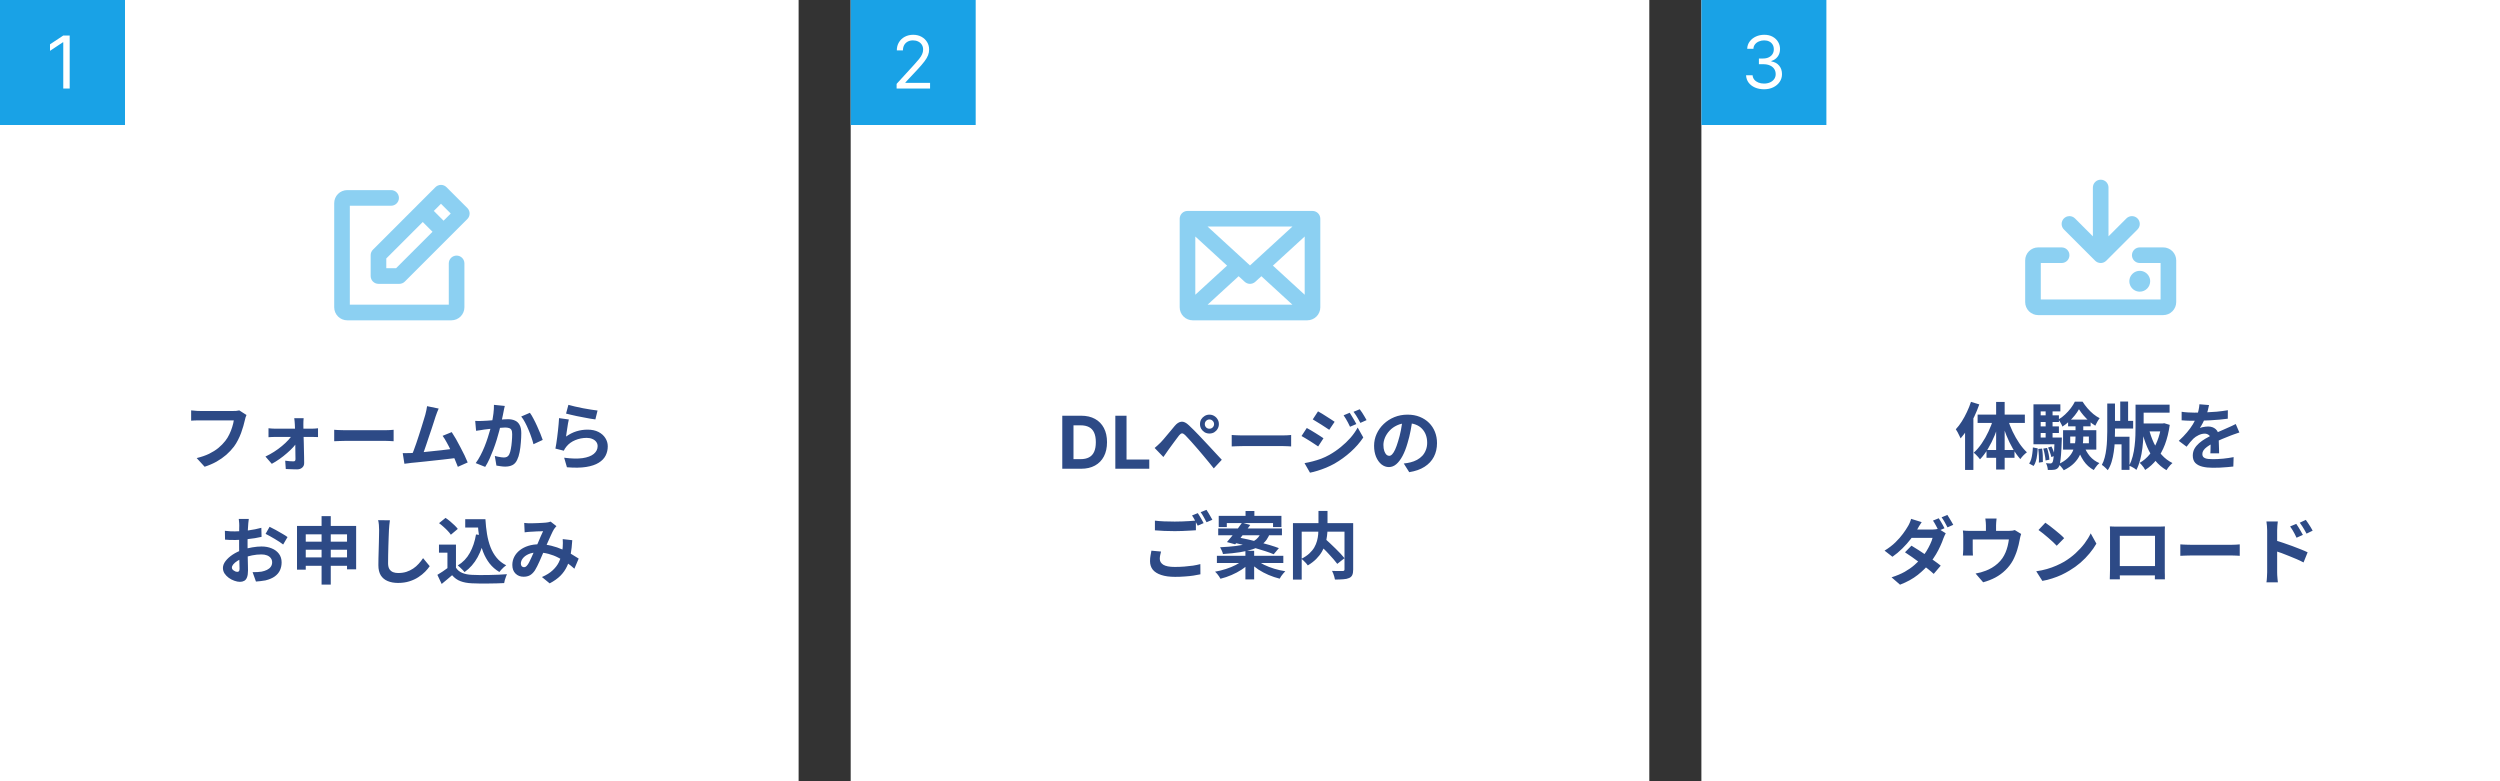
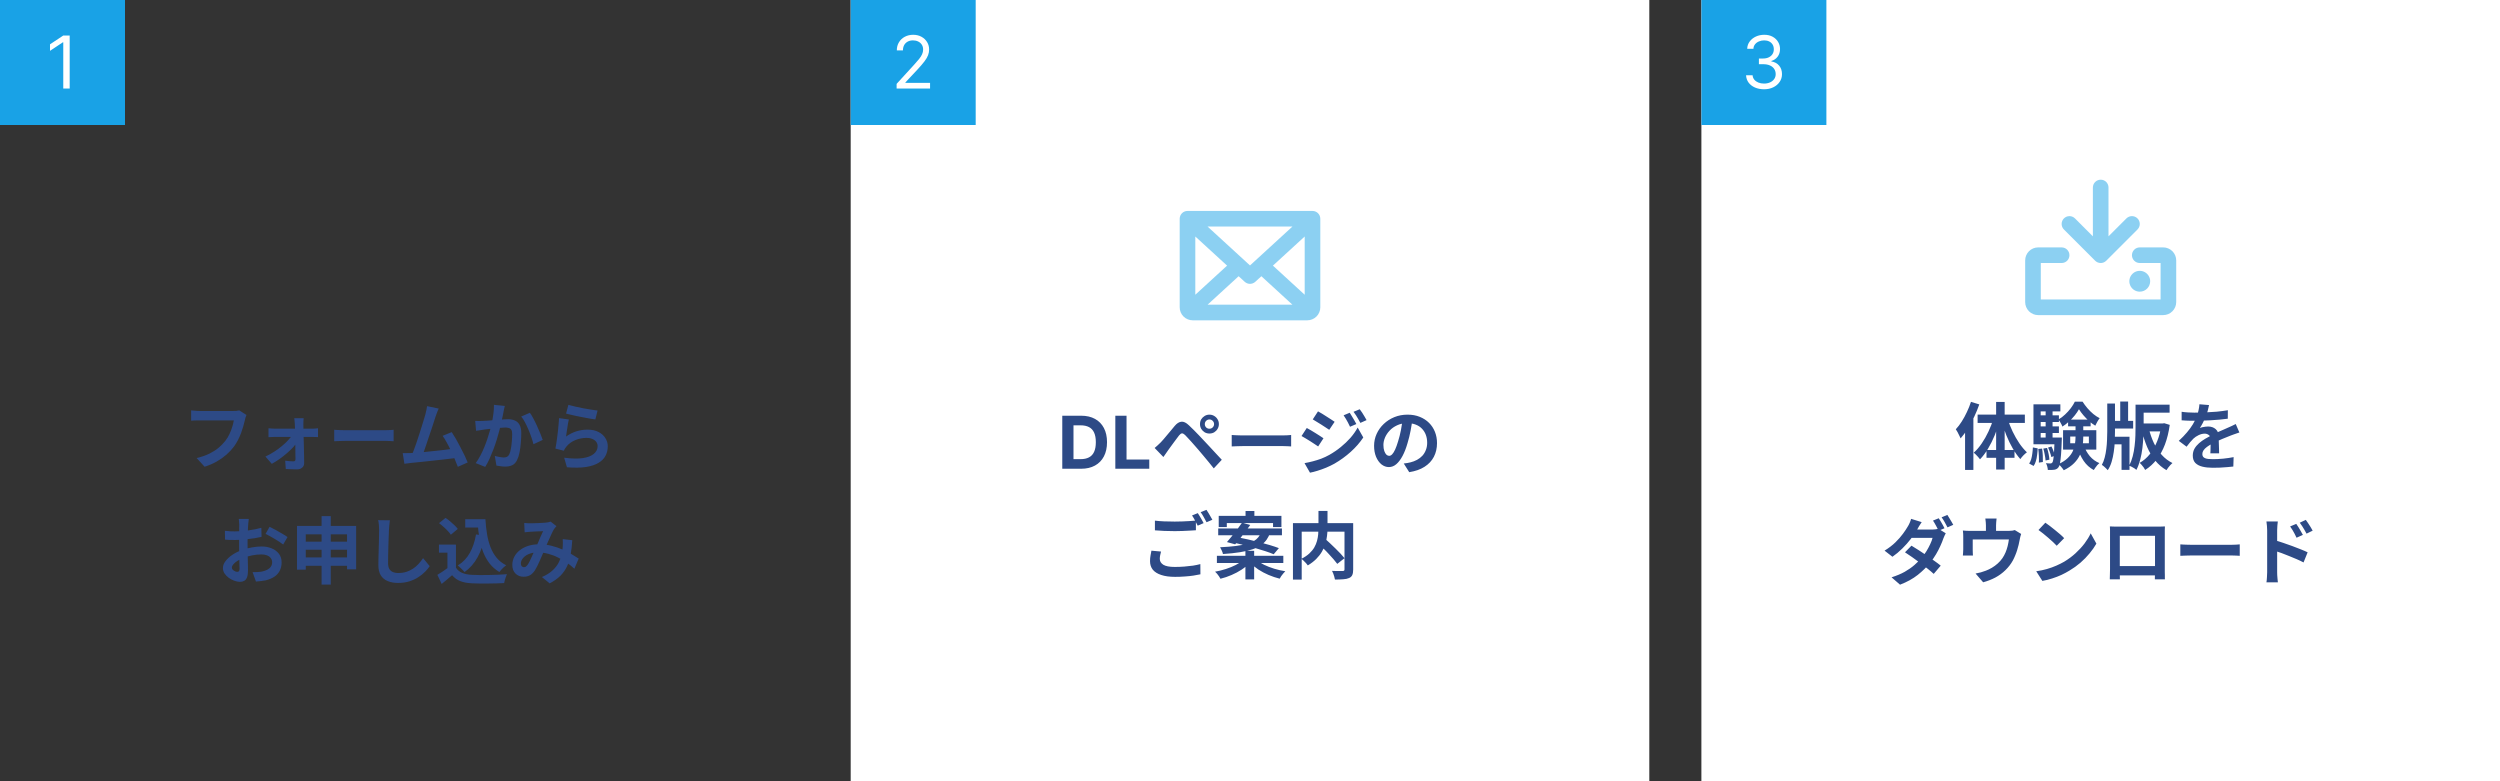
<svg xmlns="http://www.w3.org/2000/svg" width="480" height="150" viewBox="0 0 480 150" fill="none">
  <rect x="0" y="0" width="480" height="150" fill="#333333" stroke="none" />
-   <rect width="153.333" height="150" fill="white" />
  <g opacity="0.5">
-     <path d="M89.728 39.939L85.728 35.939C85.588 35.799 85.423 35.688 85.241 35.612C85.058 35.536 84.863 35.498 84.665 35.498C84.468 35.498 84.272 35.536 84.09 35.612C83.908 35.688 83.742 35.799 83.603 35.939L71.603 47.939C71.323 48.221 71.166 48.602 71.167 49V53C71.167 53.398 71.325 53.779 71.606 54.061C71.887 54.342 72.269 54.5 72.667 54.5H76.667C76.864 54.5 77.059 54.462 77.241 54.386C77.423 54.311 77.588 54.2 77.728 54.061L89.728 42.061C89.867 41.922 89.978 41.757 90.053 41.574C90.129 41.392 90.168 41.197 90.168 41C90.168 40.803 90.129 40.608 90.053 40.426C89.978 40.243 89.867 40.078 89.728 39.939ZM84.667 39.125L86.542 41L85.167 42.375L83.292 40.5L84.667 39.125ZM76.042 51.5H74.167V49.625L81.167 42.625L83.042 44.5L76.042 51.5ZM89.167 50.571V59C89.167 59.663 88.903 60.299 88.434 60.768C87.966 61.237 87.33 61.5 86.667 61.5H66.667C66.004 61.5 65.368 61.237 64.899 60.768C64.43 60.299 64.167 59.663 64.167 59V39C64.167 38.337 64.43 37.701 64.899 37.232C65.368 36.763 66.004 36.5 66.667 36.5H75.095C75.493 36.5 75.875 36.658 76.156 36.939C76.437 37.221 76.595 37.602 76.595 38C76.595 38.398 76.437 38.779 76.156 39.061C75.875 39.342 75.493 39.5 75.095 39.5H67.167V58.5H86.167V50.571C86.167 50.173 86.325 49.792 86.606 49.511C86.887 49.229 87.269 49.071 87.667 49.071C88.064 49.071 88.446 49.229 88.727 49.511C89.009 49.792 89.167 50.173 89.167 50.571Z" fill="#19A2E6" />
-   </g>
+     </g>
  <path d="M47.325 79.676C47.259 79.807 47.199 79.965 47.142 80.152C47.096 80.329 47.054 80.497 47.017 80.656C46.942 80.992 46.844 81.375 46.722 81.804C46.601 82.233 46.456 82.677 46.288 83.134C46.12 83.591 45.92 84.044 45.687 84.492C45.462 84.94 45.206 85.36 44.916 85.752C44.496 86.303 44.007 86.825 43.447 87.32C42.886 87.805 42.261 88.244 41.571 88.636C40.88 89.019 40.119 89.345 39.288 89.616L37.763 87.95C38.687 87.726 39.484 87.451 40.157 87.124C40.838 86.788 41.431 86.415 41.934 86.004C42.438 85.584 42.877 85.136 43.251 84.66C43.559 84.268 43.82 83.843 44.035 83.386C44.258 82.929 44.441 82.467 44.581 82C44.73 81.533 44.833 81.104 44.889 80.712C44.748 80.712 44.515 80.712 44.188 80.712C43.871 80.712 43.493 80.712 43.054 80.712C42.625 80.712 42.172 80.712 41.697 80.712C41.23 80.712 40.777 80.712 40.339 80.712C39.9 80.712 39.503 80.712 39.148 80.712C38.803 80.712 38.542 80.712 38.364 80.712C38.047 80.712 37.734 80.717 37.426 80.726C37.128 80.735 36.885 80.749 36.699 80.768V78.794C36.848 78.803 37.02 78.817 37.217 78.836C37.413 78.855 37.618 78.873 37.833 78.892C38.047 78.901 38.229 78.906 38.379 78.906C38.519 78.906 38.728 78.906 39.008 78.906C39.288 78.906 39.611 78.906 39.974 78.906C40.339 78.906 40.717 78.906 41.108 78.906C41.51 78.906 41.907 78.906 42.298 78.906C42.691 78.906 43.059 78.906 43.404 78.906C43.75 78.906 44.048 78.906 44.3 78.906C44.562 78.906 44.744 78.906 44.846 78.906C44.986 78.906 45.159 78.901 45.364 78.892C45.57 78.873 45.761 78.841 45.938 78.794L47.325 79.676ZM58.3 80.292C58.282 80.46 58.268 80.651 58.258 80.866C58.249 81.071 58.245 81.267 58.245 81.454C58.254 81.762 58.258 82.107 58.258 82.49C58.268 82.873 58.277 83.279 58.286 83.708C58.305 84.137 58.319 84.581 58.328 85.038C58.347 85.486 58.356 85.934 58.356 86.382C58.366 86.83 58.375 87.269 58.385 87.698C58.394 88.118 58.398 88.515 58.398 88.888C58.408 89.252 58.286 89.546 58.035 89.77C57.782 90.003 57.451 90.12 57.041 90.12C56.816 90.12 56.574 90.115 56.312 90.106C56.06 90.106 55.809 90.097 55.556 90.078C55.304 90.069 55.076 90.059 54.87 90.05L54.758 88.454C55.048 88.491 55.342 88.524 55.641 88.552C55.939 88.571 56.182 88.58 56.368 88.58C56.499 88.58 56.593 88.543 56.648 88.468C56.705 88.393 56.733 88.286 56.733 88.146C56.733 87.885 56.728 87.581 56.718 87.236C56.718 86.881 56.714 86.508 56.705 86.116C56.705 85.715 56.7 85.309 56.691 84.898C56.691 84.478 56.686 84.063 56.676 83.652C56.667 83.241 56.658 82.849 56.648 82.476C56.639 82.103 56.625 81.762 56.606 81.454C56.597 81.286 56.583 81.099 56.565 80.894C56.546 80.679 56.523 80.479 56.495 80.292H58.3ZM51.553 82.224C51.721 82.243 51.926 82.261 52.169 82.28C52.42 82.299 52.64 82.308 52.827 82.308C52.938 82.308 53.139 82.308 53.428 82.308C53.718 82.308 54.063 82.308 54.465 82.308C54.875 82.308 55.309 82.308 55.767 82.308C56.224 82.308 56.676 82.308 57.124 82.308C57.582 82.308 58.007 82.308 58.398 82.308C58.791 82.308 59.122 82.308 59.392 82.308C59.663 82.308 59.836 82.308 59.91 82.308C60.088 82.308 60.293 82.299 60.526 82.28C60.76 82.252 60.937 82.233 61.059 82.224V83.918C60.891 83.909 60.704 83.904 60.498 83.904C60.303 83.895 60.13 83.89 59.98 83.89C59.915 83.89 59.752 83.89 59.49 83.89C59.229 83.89 58.898 83.89 58.496 83.89C58.095 83.89 57.661 83.89 57.194 83.89C56.728 83.89 56.257 83.89 55.781 83.89C55.314 83.89 54.875 83.89 54.465 83.89C54.063 83.89 53.718 83.89 53.428 83.89C53.139 83.89 52.953 83.89 52.868 83.89C52.672 83.89 52.453 83.895 52.211 83.904C51.977 83.913 51.758 83.927 51.553 83.946V82.224ZM50.965 87.656C51.525 87.395 52.075 87.091 52.617 86.746C53.158 86.401 53.662 86.032 54.129 85.64C54.605 85.248 55.02 84.856 55.374 84.464C55.739 84.072 56.014 83.708 56.2 83.372L57.111 83.386L57.139 84.744C56.952 85.071 56.681 85.43 56.327 85.822C55.981 86.205 55.575 86.597 55.108 86.998C54.651 87.399 54.17 87.777 53.666 88.132C53.163 88.487 52.668 88.795 52.182 89.056L50.965 87.656ZM64.166 82.518C64.335 82.527 64.549 82.541 64.811 82.56C65.072 82.569 65.343 82.579 65.623 82.588C65.912 82.597 66.178 82.602 66.421 82.602C66.654 82.602 66.943 82.602 67.288 82.602C67.634 82.602 68.007 82.602 68.409 82.602C68.819 82.602 69.239 82.602 69.668 82.602C70.107 82.602 70.541 82.602 70.971 82.602C71.4 82.602 71.806 82.602 72.189 82.602C72.571 82.602 72.912 82.602 73.21 82.602C73.519 82.602 73.761 82.602 73.939 82.602C74.265 82.602 74.573 82.593 74.862 82.574C75.152 82.546 75.39 82.527 75.576 82.518V84.716C75.418 84.707 75.18 84.693 74.862 84.674C74.545 84.655 74.237 84.646 73.939 84.646C73.761 84.646 73.519 84.646 73.21 84.646C72.903 84.646 72.557 84.646 72.174 84.646C71.792 84.646 71.386 84.646 70.957 84.646C70.537 84.646 70.107 84.646 69.668 84.646C69.23 84.646 68.805 84.646 68.394 84.646C67.993 84.646 67.62 84.646 67.275 84.646C66.939 84.646 66.654 84.646 66.421 84.646C66.019 84.646 65.609 84.655 65.189 84.674C64.769 84.683 64.428 84.697 64.166 84.716V82.518ZM84.225 78.444C84.131 78.649 84.033 78.883 83.931 79.144C83.828 79.396 83.725 79.681 83.623 79.998C83.539 80.259 83.431 80.595 83.301 81.006C83.17 81.407 83.025 81.851 82.867 82.336C82.708 82.812 82.54 83.307 82.363 83.82C82.195 84.324 82.031 84.814 81.873 85.29C81.714 85.766 81.565 86.2 81.425 86.592C81.285 86.975 81.163 87.287 81.061 87.53L78.989 87.6C79.119 87.301 79.264 86.937 79.423 86.508C79.581 86.079 79.749 85.612 79.927 85.108C80.104 84.595 80.277 84.072 80.445 83.54C80.622 83.008 80.785 82.495 80.935 82C81.093 81.505 81.233 81.048 81.355 80.628C81.485 80.208 81.588 79.867 81.663 79.606C81.756 79.242 81.826 78.943 81.873 78.71C81.929 78.467 81.971 78.225 81.999 77.982L84.225 78.444ZM86.731 82.966C86.983 83.339 87.253 83.778 87.543 84.282C87.832 84.786 88.117 85.313 88.397 85.864C88.686 86.405 88.952 86.928 89.195 87.432C89.437 87.936 89.638 88.389 89.797 88.79L87.907 89.63C87.748 89.201 87.552 88.715 87.319 88.174C87.095 87.633 86.847 87.082 86.577 86.522C86.315 85.962 86.045 85.435 85.765 84.94C85.494 84.436 85.233 84.016 84.981 83.68L86.731 82.966ZM78.863 86.984C79.18 86.965 79.563 86.942 80.011 86.914C80.468 86.877 80.958 86.835 81.481 86.788C82.003 86.732 82.535 86.676 83.077 86.62C83.627 86.564 84.164 86.508 84.687 86.452C85.219 86.387 85.713 86.326 86.171 86.27C86.628 86.214 87.015 86.163 87.333 86.116L87.753 87.908C87.407 87.955 86.992 88.006 86.507 88.062C86.031 88.118 85.517 88.179 84.967 88.244C84.416 88.3 83.856 88.361 83.287 88.426C82.717 88.491 82.162 88.552 81.621 88.608C81.079 88.664 80.58 88.715 80.123 88.762C79.665 88.799 79.278 88.837 78.961 88.874C78.783 88.893 78.573 88.921 78.331 88.958C78.097 88.986 77.869 89.014 77.645 89.042L77.323 86.998C77.556 86.998 77.813 86.998 78.093 86.998C78.382 86.998 78.639 86.993 78.863 86.984ZM96.923 77.94C96.876 78.117 96.829 78.313 96.783 78.528C96.745 78.733 96.708 78.925 96.671 79.102C96.633 79.307 96.587 79.541 96.531 79.802C96.475 80.054 96.419 80.311 96.363 80.572C96.316 80.824 96.265 81.071 96.209 81.314C96.115 81.715 95.999 82.182 95.859 82.714C95.719 83.246 95.555 83.82 95.369 84.436C95.182 85.043 94.972 85.654 94.739 86.27C94.505 86.886 94.258 87.488 93.997 88.076C93.735 88.655 93.455 89.177 93.157 89.644L91.337 88.916C91.663 88.477 91.967 87.987 92.247 87.446C92.536 86.895 92.797 86.331 93.031 85.752C93.264 85.173 93.469 84.604 93.647 84.044C93.833 83.484 93.992 82.961 94.123 82.476C94.253 81.991 94.356 81.575 94.431 81.23C94.561 80.595 94.664 79.984 94.739 79.396C94.813 78.808 94.846 78.253 94.837 77.73L96.923 77.94ZM101.739 79.256C101.963 79.555 102.191 79.933 102.425 80.39C102.667 80.838 102.901 81.314 103.125 81.818C103.358 82.322 103.568 82.807 103.755 83.274C103.951 83.741 104.1 84.137 104.203 84.464L102.425 85.29C102.331 84.898 102.201 84.464 102.033 83.988C101.874 83.503 101.687 83.013 101.473 82.518C101.267 82.014 101.043 81.538 100.801 81.09C100.567 80.642 100.325 80.269 100.073 79.97L101.739 79.256ZM91.239 80.81C91.491 80.829 91.738 80.838 91.981 80.838C92.223 80.829 92.475 80.819 92.737 80.81C92.961 80.801 93.236 80.787 93.563 80.768C93.899 80.74 94.249 80.712 94.613 80.684C94.986 80.656 95.359 80.628 95.733 80.6C96.106 80.563 96.451 80.535 96.769 80.516C97.086 80.497 97.347 80.488 97.553 80.488C98.047 80.488 98.481 80.572 98.855 80.74C99.237 80.899 99.536 81.174 99.751 81.566C99.975 81.958 100.087 82.49 100.087 83.162C100.087 83.713 100.059 84.31 100.003 84.954C99.956 85.598 99.877 86.214 99.765 86.802C99.653 87.39 99.494 87.889 99.289 88.3C99.065 88.785 98.757 89.121 98.365 89.308C97.982 89.495 97.525 89.588 96.993 89.588C96.722 89.588 96.433 89.565 96.125 89.518C95.826 89.481 95.555 89.439 95.313 89.392L95.005 87.544C95.191 87.591 95.392 87.637 95.607 87.684C95.831 87.731 96.041 87.768 96.237 87.796C96.442 87.824 96.605 87.838 96.727 87.838C96.96 87.838 97.165 87.796 97.343 87.712C97.52 87.619 97.665 87.46 97.777 87.236C97.907 86.965 98.01 86.615 98.085 86.186C98.169 85.757 98.229 85.295 98.267 84.8C98.313 84.296 98.337 83.815 98.337 83.358C98.337 82.985 98.285 82.709 98.183 82.532C98.08 82.355 97.926 82.238 97.721 82.182C97.525 82.117 97.277 82.084 96.979 82.084C96.773 82.084 96.484 82.103 96.111 82.14C95.747 82.168 95.359 82.205 94.949 82.252C94.538 82.289 94.151 82.331 93.787 82.378C93.432 82.425 93.157 82.457 92.961 82.476C92.765 82.513 92.508 82.555 92.191 82.602C91.883 82.639 91.621 82.677 91.407 82.714L91.239 80.81ZM109.131 77.73C109.467 77.833 109.887 77.94 110.391 78.052C110.895 78.164 111.422 78.276 111.973 78.388C112.523 78.491 113.041 78.579 113.527 78.654C114.021 78.729 114.423 78.785 114.731 78.822L114.311 80.53C114.031 80.493 113.69 80.441 113.289 80.376C112.897 80.301 112.477 80.222 112.029 80.138C111.59 80.054 111.156 79.97 110.727 79.886C110.297 79.793 109.905 79.704 109.551 79.62C109.196 79.536 108.907 79.466 108.683 79.41L109.131 77.73ZM109.215 80.544C109.168 80.731 109.117 80.973 109.061 81.272C109.014 81.561 108.967 81.865 108.921 82.182C108.874 82.499 108.827 82.803 108.781 83.092C108.743 83.381 108.711 83.624 108.683 83.82C109.317 83.363 109.98 83.027 110.671 82.812C111.371 82.597 112.085 82.49 112.813 82.49C113.634 82.49 114.334 82.639 114.913 82.938C115.491 83.237 115.93 83.629 116.229 84.114C116.537 84.599 116.691 85.127 116.691 85.696C116.691 86.331 116.555 86.919 116.285 87.46C116.014 88.001 115.571 88.463 114.955 88.846C114.339 89.229 113.531 89.499 112.533 89.658C111.534 89.817 110.307 89.835 108.851 89.714L108.319 87.88C109.719 88.067 110.895 88.095 111.847 87.964C112.799 87.824 113.517 87.553 114.003 87.152C114.497 86.741 114.745 86.242 114.745 85.654C114.745 85.346 114.656 85.075 114.479 84.842C114.301 84.599 114.054 84.413 113.737 84.282C113.419 84.142 113.06 84.072 112.659 84.072C111.875 84.072 111.137 84.217 110.447 84.506C109.765 84.786 109.205 85.192 108.767 85.724C108.645 85.873 108.543 86.013 108.459 86.144C108.384 86.265 108.314 86.396 108.249 86.536L106.639 86.13C106.695 85.859 106.751 85.542 106.807 85.178C106.863 84.805 106.919 84.408 106.975 83.988C107.031 83.559 107.082 83.129 107.129 82.7C107.175 82.271 107.217 81.846 107.255 81.426C107.292 81.006 107.32 80.623 107.339 80.278L109.215 80.544ZM47.771 99.632C47.761 99.707 47.747 99.823 47.729 99.982C47.71 100.131 47.691 100.285 47.673 100.444C47.663 100.593 47.654 100.729 47.645 100.85C47.626 101.121 47.607 101.419 47.589 101.746C47.579 102.063 47.57 102.395 47.561 102.74C47.551 103.076 47.542 103.417 47.533 103.762C47.533 104.107 47.533 104.443 47.533 104.77C47.533 105.153 47.537 105.577 47.547 106.044C47.556 106.501 47.565 106.959 47.575 107.416C47.593 107.864 47.603 108.275 47.603 108.648C47.612 109.021 47.617 109.311 47.617 109.516C47.617 110.095 47.551 110.543 47.421 110.86C47.299 111.177 47.122 111.397 46.889 111.518C46.655 111.649 46.385 111.714 46.077 111.714C45.741 111.714 45.381 111.644 44.999 111.504C44.616 111.373 44.257 111.187 43.921 110.944C43.594 110.701 43.323 110.421 43.109 110.104C42.903 109.777 42.801 109.427 42.801 109.054C42.801 108.606 42.969 108.163 43.305 107.724C43.65 107.276 44.103 106.865 44.663 106.492C45.232 106.119 45.843 105.82 46.497 105.596C47.122 105.363 47.766 105.195 48.429 105.092C49.091 104.98 49.689 104.924 50.221 104.924C50.939 104.924 51.588 105.045 52.167 105.288C52.745 105.521 53.207 105.867 53.553 106.324C53.898 106.781 54.071 107.332 54.071 107.976C54.071 108.517 53.968 109.017 53.763 109.474C53.557 109.931 53.226 110.328 52.769 110.664C52.321 110.991 51.723 111.247 50.977 111.434C50.659 111.499 50.342 111.546 50.025 111.574C49.717 111.611 49.423 111.639 49.143 111.658L48.499 109.852C48.816 109.852 49.119 109.847 49.409 109.838C49.707 109.819 49.978 109.791 50.221 109.754C50.603 109.679 50.949 109.567 51.257 109.418C51.565 109.269 51.807 109.073 51.985 108.83C52.162 108.587 52.251 108.298 52.251 107.962C52.251 107.645 52.162 107.374 51.985 107.15C51.817 106.926 51.579 106.753 51.271 106.632C50.963 106.511 50.603 106.45 50.193 106.45C49.605 106.45 49.007 106.511 48.401 106.632C47.803 106.753 47.229 106.921 46.679 107.136C46.268 107.295 45.899 107.481 45.573 107.696C45.246 107.901 44.989 108.116 44.803 108.34C44.616 108.564 44.523 108.779 44.523 108.984C44.523 109.096 44.555 109.203 44.621 109.306C44.695 109.399 44.789 109.483 44.901 109.558C45.013 109.633 45.125 109.693 45.237 109.74C45.358 109.777 45.461 109.796 45.545 109.796C45.675 109.796 45.783 109.759 45.867 109.684C45.951 109.6 45.993 109.441 45.993 109.208C45.993 108.956 45.983 108.597 45.965 108.13C45.955 107.654 45.941 107.127 45.923 106.548C45.913 105.969 45.909 105.395 45.909 104.826C45.909 104.434 45.909 104.037 45.909 103.636C45.918 103.235 45.923 102.852 45.923 102.488C45.923 102.124 45.923 101.802 45.923 101.522C45.932 101.242 45.937 101.023 45.937 100.864C45.937 100.761 45.932 100.631 45.923 100.472C45.913 100.313 45.899 100.155 45.881 99.996C45.871 99.828 45.857 99.707 45.839 99.632H47.771ZM51.761 101.144C52.115 101.312 52.512 101.517 52.951 101.76C53.399 102.003 53.823 102.245 54.225 102.488C54.635 102.721 54.962 102.931 55.205 103.118L54.365 104.546C54.187 104.397 53.954 104.229 53.665 104.042C53.385 103.855 53.077 103.664 52.741 103.468C52.414 103.272 52.097 103.09 51.789 102.922C51.481 102.745 51.215 102.605 50.991 102.502L51.761 101.144ZM43.179 101.914C43.589 101.961 43.949 101.993 44.257 102.012C44.574 102.021 44.859 102.026 45.111 102.026C45.475 102.026 45.876 102.012 46.315 101.984C46.753 101.947 47.201 101.9 47.659 101.844C48.116 101.779 48.559 101.704 48.989 101.62C49.427 101.536 49.824 101.443 50.179 101.34L50.221 103.076C49.829 103.169 49.404 103.253 48.947 103.328C48.489 103.393 48.027 103.454 47.561 103.51C47.103 103.566 46.665 103.608 46.245 103.636C45.834 103.664 45.475 103.678 45.167 103.678C44.7 103.678 44.317 103.673 44.019 103.664C43.72 103.655 43.449 103.636 43.207 103.608L43.179 101.914ZM57.025 100.976H68.379V109.306H66.629V102.586H58.705V109.376H57.025V100.976ZM58.131 104H67.455V105.554H58.131V104ZM58.117 107.024H67.483V108.634H58.117V107.024ZM61.743 99.1H63.507V112.246H61.743V99.1ZM74.861 99.898C74.823 100.187 74.786 100.5 74.749 100.836C74.721 101.172 74.697 101.48 74.679 101.76C74.669 102.143 74.651 102.609 74.623 103.16C74.604 103.701 74.585 104.271 74.567 104.868C74.557 105.465 74.543 106.053 74.525 106.632C74.515 107.211 74.511 107.715 74.511 108.144C74.511 108.611 74.595 108.984 74.763 109.264C74.94 109.535 75.173 109.731 75.463 109.852C75.752 109.964 76.079 110.02 76.443 110.02C77.021 110.02 77.549 109.945 78.025 109.796C78.501 109.637 78.935 109.427 79.327 109.166C79.719 108.905 80.069 108.601 80.377 108.256C80.694 107.911 80.979 107.547 81.231 107.164L82.505 108.704C82.281 109.04 81.987 109.395 81.623 109.768C81.259 110.141 80.825 110.491 80.321 110.818C79.826 111.145 79.252 111.411 78.599 111.616C77.945 111.821 77.222 111.924 76.429 111.924C75.663 111.924 74.996 111.803 74.427 111.56C73.867 111.327 73.428 110.963 73.111 110.468C72.803 109.964 72.649 109.315 72.649 108.522C72.649 108.139 72.653 107.705 72.663 107.22C72.672 106.725 72.686 106.212 72.705 105.68C72.723 105.148 72.737 104.63 72.747 104.126C72.756 103.613 72.765 103.151 72.775 102.74C72.784 102.329 72.789 102.003 72.789 101.76C72.789 101.424 72.775 101.097 72.747 100.78C72.719 100.453 72.672 100.15 72.607 99.87L74.861 99.898ZM89.323 99.688H92.291V101.284H89.323V99.688ZM91.437 99.688H93.201C93.257 100.687 93.359 101.639 93.509 102.544C93.658 103.449 93.882 104.289 94.181 105.064C94.479 105.829 94.871 106.506 95.357 107.094C95.842 107.682 96.453 108.163 97.191 108.536C97.051 108.629 96.897 108.751 96.729 108.9C96.57 109.049 96.411 109.208 96.253 109.376C96.103 109.535 95.977 109.684 95.875 109.824C95.128 109.376 94.503 108.83 93.999 108.186C93.495 107.533 93.084 106.8 92.767 105.988C92.459 105.176 92.221 104.303 92.053 103.37C91.894 102.437 91.782 101.461 91.717 100.444H91.437V99.688ZM91.395 102.614L93.117 102.852C92.818 104.429 92.347 105.806 91.703 106.982C91.059 108.158 90.223 109.11 89.197 109.838C89.113 109.726 88.991 109.591 88.833 109.432C88.683 109.273 88.52 109.115 88.343 108.956C88.175 108.788 88.025 108.657 87.895 108.564C88.875 107.976 89.645 107.173 90.205 106.156C90.774 105.139 91.171 103.958 91.395 102.614ZM87.545 104.56V109.726H85.907V106.114H84.283V104.56H87.545ZM87.545 108.998C87.834 109.455 88.24 109.791 88.763 110.006C89.285 110.221 89.911 110.342 90.639 110.37C91.049 110.389 91.535 110.403 92.095 110.412C92.664 110.412 93.261 110.407 93.887 110.398C94.512 110.389 95.123 110.37 95.721 110.342C96.327 110.314 96.864 110.281 97.331 110.244C97.275 110.375 97.209 110.543 97.135 110.748C97.06 110.953 96.99 111.163 96.925 111.378C96.869 111.593 96.827 111.784 96.799 111.952C96.379 111.98 95.898 111.999 95.357 112.008C94.815 112.027 94.26 112.036 93.691 112.036C93.121 112.045 92.571 112.045 92.039 112.036C91.507 112.027 91.031 112.013 90.611 111.994C89.752 111.957 89.019 111.821 88.413 111.588C87.806 111.364 87.269 110.981 86.803 110.44C86.495 110.701 86.177 110.972 85.851 111.252C85.533 111.532 85.183 111.821 84.801 112.12L83.975 110.37C84.301 110.174 84.642 109.959 84.997 109.726C85.351 109.493 85.692 109.25 86.019 108.998H87.545ZM84.297 100.444L85.543 99.436C85.832 99.623 86.126 99.842 86.425 100.094C86.723 100.337 87.003 100.589 87.265 100.85C87.526 101.102 87.736 101.335 87.895 101.55L86.565 102.67C86.425 102.446 86.229 102.203 85.977 101.942C85.734 101.681 85.463 101.419 85.165 101.158C84.866 100.887 84.577 100.649 84.297 100.444ZM100.649 100.402C100.845 100.421 101.05 100.439 101.265 100.458C101.489 100.467 101.675 100.472 101.825 100.472C102.03 100.472 102.263 100.467 102.525 100.458C102.795 100.449 103.071 100.439 103.351 100.43C103.631 100.421 103.897 100.407 104.149 100.388C104.401 100.369 104.606 100.355 104.765 100.346C104.933 100.337 105.101 100.313 105.269 100.276C105.446 100.239 105.595 100.197 105.717 100.15L106.837 101.018C106.743 101.13 106.655 101.233 106.571 101.326C106.487 101.41 106.417 101.503 106.361 101.606C106.202 101.867 106.02 102.227 105.815 102.684C105.609 103.132 105.39 103.617 105.157 104.14C104.933 104.663 104.713 105.171 104.499 105.666C104.359 105.983 104.214 106.319 104.065 106.674C103.915 107.029 103.761 107.383 103.603 107.738C103.444 108.083 103.29 108.41 103.141 108.718C102.991 109.017 102.847 109.278 102.707 109.502C102.427 109.922 102.114 110.235 101.769 110.44C101.423 110.636 101.008 110.734 100.523 110.734C99.907 110.734 99.393 110.533 98.983 110.132C98.572 109.731 98.367 109.175 98.367 108.466C98.367 107.906 98.493 107.383 98.745 106.898C98.997 106.413 99.351 105.993 99.809 105.638C100.275 105.274 100.821 104.994 101.447 104.798C102.072 104.602 102.758 104.504 103.505 104.504C104.317 104.504 105.101 104.597 105.857 104.784C106.613 104.971 107.317 105.209 107.971 105.498C108.633 105.787 109.226 106.091 109.749 106.408C110.281 106.716 110.733 106.996 111.107 107.248L110.281 109.194C109.861 108.802 109.389 108.424 108.867 108.06C108.344 107.696 107.784 107.365 107.187 107.066C106.599 106.758 105.969 106.515 105.297 106.338C104.634 106.161 103.943 106.072 103.225 106.072C102.543 106.072 101.96 106.179 101.475 106.394C100.999 106.609 100.635 106.879 100.383 107.206C100.131 107.523 100.005 107.855 100.005 108.2C100.005 108.424 100.061 108.597 100.173 108.718C100.294 108.839 100.434 108.9 100.593 108.9C100.742 108.9 100.868 108.863 100.971 108.788C101.073 108.713 101.19 108.587 101.321 108.41C101.442 108.242 101.559 108.041 101.671 107.808C101.792 107.575 101.913 107.318 102.035 107.038C102.165 106.758 102.291 106.473 102.413 106.184C102.543 105.895 102.669 105.615 102.791 105.344C102.959 104.971 103.131 104.583 103.309 104.182C103.486 103.771 103.654 103.375 103.813 102.992C103.981 102.609 104.135 102.273 104.275 101.984C104.135 101.993 103.962 102.003 103.757 102.012C103.551 102.012 103.332 102.017 103.099 102.026C102.875 102.035 102.651 102.049 102.427 102.068C102.212 102.077 102.025 102.087 101.867 102.096C101.727 102.105 101.545 102.119 101.321 102.138C101.106 102.157 100.91 102.18 100.733 102.208L100.649 100.402ZM109.875 103.72C109.819 104.709 109.716 105.619 109.567 106.45C109.427 107.271 109.198 108.023 108.881 108.704C108.573 109.376 108.148 109.987 107.607 110.538C107.065 111.079 106.375 111.569 105.535 112.008L104.051 110.79C104.909 110.417 105.595 109.987 106.109 109.502C106.631 109.017 107.023 108.508 107.285 107.976C107.555 107.444 107.742 106.926 107.845 106.422C107.947 105.909 108.013 105.447 108.041 105.036C108.059 104.765 108.069 104.499 108.069 104.238C108.069 103.967 108.059 103.725 108.041 103.51L109.875 103.72Z" fill="#2D4A86" />
  <rect width="24" height="24" fill="#19A2E6" />
  <path d="M13.38 6.818V17H12.147V8.111H12.087L9.601 9.761V8.509L12.147 6.818H13.38Z" fill="white" />
  <g clip-path="url(#clip0_53_2712)">
    <rect width="153.333" height="150" transform="translate(163.333)" fill="white" />
    <g opacity="0.5">
      <path d="M252 40.5H228C227.602 40.5 227.221 40.658 226.939 40.939C226.658 41.221 226.5 41.602 226.5 42V59C226.5 59.663 226.763 60.299 227.232 60.768C227.701 61.237 228.337 61.5 229 61.5H251C251.663 61.5 252.299 61.237 252.768 60.768C253.237 60.299 253.5 59.663 253.5 59V42C253.5 41.602 253.342 41.221 253.061 40.939C252.779 40.658 252.398 40.5 252 40.5ZM240 50.965L231.856 43.5H248.144L240 50.965ZM235.599 51L229.5 56.59V45.41L235.599 51ZM237.819 53.035L238.986 54.106C239.263 54.36 239.625 54.501 240 54.501C240.375 54.501 240.737 54.36 241.014 54.106L242.181 53.035L248.144 58.5H231.856L237.819 53.035ZM244.401 51L250.5 45.41V56.59L244.401 51Z" fill="#19A2E6" />
    </g>
    <path d="M207.567 90H203.957V79.818H207.596C208.621 79.818 209.502 80.022 210.241 80.43C210.98 80.834 211.549 81.416 211.947 82.175C212.348 82.934 212.548 83.842 212.548 84.899C212.548 85.96 212.348 86.871 211.947 87.633C211.549 88.396 210.977 88.981 210.231 89.388C209.489 89.796 208.601 90 207.567 90ZM206.11 88.156H207.477C208.113 88.156 208.649 88.043 209.083 87.817C209.52 87.589 209.849 87.236 210.067 86.758C210.289 86.278 210.4 85.658 210.4 84.899C210.4 84.147 210.289 83.532 210.067 83.055C209.849 82.577 209.522 82.226 209.088 82.001C208.654 81.775 208.118 81.663 207.482 81.663H206.11V88.156ZM214.143 90V79.818H216.295V88.225H220.661V90H214.143ZM231.323 81.432C231.323 81.675 231.407 81.885 231.575 82.062C231.753 82.23 231.963 82.314 232.205 82.314C232.457 82.314 232.667 82.23 232.835 82.062C233.013 81.885 233.101 81.675 233.101 81.432C233.101 81.18 233.013 80.97 232.835 80.802C232.667 80.625 232.457 80.536 232.205 80.536C231.963 80.536 231.753 80.625 231.575 80.802C231.407 80.97 231.323 81.18 231.323 81.432ZM230.399 81.432C230.399 81.087 230.479 80.779 230.637 80.508C230.805 80.237 231.025 80.023 231.295 79.864C231.566 79.696 231.869 79.612 232.205 79.612C232.551 79.612 232.859 79.696 233.129 79.864C233.4 80.023 233.615 80.237 233.773 80.508C233.941 80.779 234.025 81.087 234.025 81.432C234.025 81.759 233.941 82.062 233.773 82.342C233.615 82.613 233.4 82.832 233.129 83C232.859 83.159 232.551 83.238 232.205 83.238C231.869 83.238 231.566 83.159 231.295 83C231.025 82.832 230.805 82.613 230.637 82.342C230.479 82.062 230.399 81.759 230.399 81.432ZM221.691 86.01C221.906 85.833 222.097 85.665 222.265 85.506C222.433 85.347 222.629 85.161 222.853 84.946C223.012 84.778 223.194 84.577 223.399 84.344C223.605 84.111 223.824 83.849 224.057 83.56C224.3 83.271 224.547 82.977 224.799 82.678C225.051 82.37 225.299 82.071 225.541 81.782C225.952 81.287 226.377 81.017 226.815 80.97C227.254 80.914 227.744 81.147 228.285 81.67C228.603 81.959 228.925 82.272 229.251 82.608C229.587 82.944 229.914 83.28 230.231 83.616C230.558 83.952 230.861 84.274 231.141 84.582C231.459 84.909 231.813 85.287 232.205 85.716C232.607 86.145 233.013 86.584 233.423 87.032C233.843 87.48 234.231 87.895 234.585 88.278L233.045 89.93C232.737 89.538 232.406 89.127 232.051 88.698C231.697 88.269 231.351 87.853 231.015 87.452C230.679 87.041 230.371 86.677 230.091 86.36C229.895 86.117 229.671 85.861 229.419 85.59C229.177 85.31 228.934 85.035 228.691 84.764C228.449 84.493 228.225 84.251 228.019 84.036C227.814 83.821 227.651 83.649 227.529 83.518C227.296 83.294 227.095 83.191 226.927 83.21C226.769 83.219 226.587 83.35 226.381 83.602C226.251 83.779 226.092 83.989 225.905 84.232C225.719 84.475 225.527 84.731 225.331 85.002C225.135 85.273 224.944 85.534 224.757 85.786C224.58 86.038 224.421 86.257 224.281 86.444C224.123 86.668 223.964 86.897 223.805 87.13C223.647 87.354 223.502 87.559 223.371 87.746L221.691 86.01ZM236.489 83.518C236.657 83.527 236.872 83.541 237.133 83.56C237.395 83.569 237.665 83.579 237.945 83.588C238.235 83.597 238.501 83.602 238.743 83.602C238.977 83.602 239.266 83.602 239.611 83.602C239.957 83.602 240.33 83.602 240.731 83.602C241.142 83.602 241.562 83.602 241.991 83.602C242.43 83.602 242.864 83.602 243.293 83.602C243.723 83.602 244.129 83.602 244.511 83.602C244.894 83.602 245.235 83.602 245.533 83.602C245.841 83.602 246.084 83.602 246.261 83.602C246.588 83.602 246.896 83.593 247.185 83.574C247.475 83.546 247.713 83.527 247.899 83.518V85.716C247.741 85.707 247.503 85.693 247.185 85.674C246.868 85.655 246.56 85.646 246.261 85.646C246.084 85.646 245.841 85.646 245.533 85.646C245.225 85.646 244.88 85.646 244.497 85.646C244.115 85.646 243.709 85.646 243.279 85.646C242.859 85.646 242.43 85.646 241.991 85.646C241.553 85.646 241.128 85.646 240.717 85.646C240.316 85.646 239.943 85.646 239.597 85.646C239.261 85.646 238.977 85.646 238.743 85.646C238.342 85.646 237.931 85.655 237.511 85.674C237.091 85.683 236.751 85.697 236.489 85.716V83.518ZM259.148 79.248C259.278 79.444 259.418 79.673 259.568 79.934C259.726 80.186 259.88 80.443 260.03 80.704C260.179 80.956 260.31 81.194 260.422 81.418L259.204 81.936C259.064 81.637 258.933 81.371 258.812 81.138C258.69 80.895 258.56 80.662 258.42 80.438C258.289 80.205 258.14 79.971 257.972 79.738L259.148 79.248ZM261.066 78.576C261.215 78.753 261.369 78.968 261.528 79.22C261.686 79.472 261.84 79.724 261.99 79.976C262.139 80.228 262.27 80.457 262.382 80.662L261.192 81.194C261.042 80.905 260.898 80.643 260.758 80.41C260.627 80.177 260.492 79.953 260.352 79.738C260.212 79.523 260.053 79.299 259.876 79.066L261.066 78.576ZM253.058 78.982C253.291 79.103 253.552 79.253 253.842 79.43C254.131 79.607 254.425 79.794 254.724 79.99C255.022 80.177 255.307 80.359 255.578 80.536C255.848 80.704 256.072 80.853 256.25 80.984L255.214 82.524C255.018 82.393 254.784 82.239 254.514 82.062C254.252 81.885 253.972 81.703 253.674 81.516C253.384 81.329 253.095 81.152 252.806 80.984C252.526 80.807 252.274 80.653 252.05 80.522L253.058 78.982ZM250.468 88.922C250.99 88.829 251.522 88.712 252.064 88.572C252.605 88.432 253.142 88.264 253.674 88.068C254.206 87.863 254.724 87.62 255.228 87.34C256.021 86.892 256.758 86.388 257.44 85.828C258.13 85.268 258.751 84.675 259.302 84.05C259.852 83.415 260.31 82.762 260.674 82.09L261.752 83.994C261.108 84.965 260.305 85.884 259.344 86.752C258.392 87.611 257.342 88.371 256.194 89.034C255.718 89.295 255.195 89.547 254.626 89.79C254.056 90.023 253.496 90.224 252.946 90.392C252.404 90.56 251.928 90.681 251.518 90.756L250.468 88.922ZM250.902 82.174C251.135 82.295 251.401 82.445 251.7 82.622C251.998 82.799 252.297 82.981 252.596 83.168C252.894 83.345 253.174 83.523 253.436 83.7C253.706 83.868 253.93 84.017 254.108 84.148L253.086 85.716C252.88 85.576 252.642 85.417 252.372 85.24C252.11 85.063 251.83 84.881 251.532 84.694C251.242 84.507 250.953 84.33 250.664 84.162C250.384 83.985 250.127 83.835 249.894 83.714L250.902 82.174ZM271.202 80.41C271.108 81.119 270.987 81.875 270.838 82.678C270.688 83.481 270.488 84.293 270.236 85.114C269.965 86.057 269.648 86.869 269.284 87.55C268.92 88.231 268.518 88.759 268.08 89.132C267.65 89.496 267.179 89.678 266.666 89.678C266.152 89.678 265.676 89.505 265.238 89.16C264.808 88.805 264.463 88.32 264.202 87.704C263.95 87.088 263.824 86.388 263.824 85.604C263.824 84.792 263.987 84.027 264.314 83.308C264.64 82.589 265.093 81.955 265.672 81.404C266.26 80.844 266.941 80.405 267.716 80.088C268.5 79.771 269.344 79.612 270.25 79.612C271.118 79.612 271.897 79.752 272.588 80.032C273.288 80.312 273.885 80.699 274.38 81.194C274.874 81.689 275.252 82.267 275.514 82.93C275.775 83.593 275.906 84.307 275.906 85.072C275.906 86.052 275.705 86.929 275.304 87.704C274.902 88.479 274.305 89.118 273.512 89.622C272.728 90.126 271.748 90.471 270.572 90.658L269.522 88.992C269.792 88.964 270.03 88.931 270.236 88.894C270.441 88.857 270.637 88.815 270.824 88.768C271.272 88.656 271.687 88.497 272.07 88.292C272.462 88.077 272.802 87.816 273.092 87.508C273.381 87.191 273.605 86.822 273.764 86.402C273.932 85.982 274.016 85.52 274.016 85.016C274.016 84.465 273.932 83.961 273.764 83.504C273.596 83.047 273.348 82.65 273.022 82.314C272.695 81.969 272.298 81.707 271.832 81.53C271.365 81.343 270.828 81.25 270.222 81.25C269.475 81.25 268.817 81.385 268.248 81.656C267.678 81.917 267.198 82.258 266.806 82.678C266.414 83.098 266.115 83.551 265.91 84.036C265.714 84.521 265.616 84.983 265.616 85.422C265.616 85.889 265.672 86.281 265.784 86.598C265.896 86.906 266.031 87.139 266.19 87.298C266.358 87.447 266.535 87.522 266.722 87.522C266.918 87.522 267.109 87.424 267.296 87.228C267.492 87.023 267.683 86.715 267.87 86.304C268.056 85.893 268.243 85.375 268.43 84.75C268.644 84.078 268.826 83.359 268.976 82.594C269.125 81.829 269.232 81.082 269.298 80.354L271.202 80.41ZM221.744 99.962C222.257 100.027 222.836 100.074 223.48 100.102C224.124 100.13 224.815 100.144 225.552 100.144C226.019 100.144 226.495 100.135 226.98 100.116C227.465 100.097 227.937 100.074 228.394 100.046C228.851 100.009 229.257 99.976 229.612 99.948V101.81C229.285 101.829 228.889 101.852 228.422 101.88C227.965 101.908 227.484 101.931 226.98 101.95C226.485 101.969 226.014 101.978 225.566 101.978C224.838 101.978 224.161 101.964 223.536 101.936C222.911 101.899 222.313 101.861 221.744 101.824V99.962ZM222.92 105.898C222.855 106.141 222.799 106.379 222.752 106.612C222.705 106.845 222.682 107.079 222.682 107.312C222.682 107.769 222.906 108.143 223.354 108.432C223.811 108.712 224.544 108.852 225.552 108.852C226.187 108.852 226.798 108.829 227.386 108.782C227.983 108.735 228.543 108.675 229.066 108.6C229.589 108.516 230.055 108.418 230.466 108.306L230.48 110.266C230.079 110.359 229.621 110.443 229.108 110.518C228.604 110.593 228.058 110.649 227.47 110.686C226.891 110.733 226.275 110.756 225.622 110.756C224.549 110.756 223.657 110.635 222.948 110.392C222.239 110.159 221.702 109.823 221.338 109.384C220.983 108.936 220.806 108.39 220.806 107.746C220.806 107.345 220.839 106.976 220.904 106.64C220.969 106.295 221.025 105.991 221.072 105.73L222.92 105.898ZM229.976 98.52C230.097 98.688 230.223 98.889 230.354 99.122C230.494 99.355 230.629 99.589 230.76 99.822C230.891 100.055 231.003 100.261 231.096 100.438L229.962 100.928C229.822 100.639 229.649 100.307 229.444 99.934C229.248 99.561 229.057 99.239 228.87 98.968L229.976 98.52ZM231.642 97.89C231.763 98.067 231.894 98.273 232.034 98.506C232.174 98.739 232.309 98.973 232.44 99.206C232.58 99.43 232.692 99.626 232.776 99.794L231.656 100.27C231.507 99.981 231.329 99.654 231.124 99.29C230.919 98.917 230.718 98.599 230.522 98.338L231.642 97.89ZM239.146 98.114H240.84V99.99H239.146V98.114ZM239.118 105.758H240.798V111.246H239.118V105.758ZM233.994 99.052H246.034V101.194H244.424V100.424H235.548V101.194H233.994V99.052ZM233.896 101.46H246.132V102.776H233.896V101.46ZM233.644 106.71H246.398V108.096H233.644V106.71ZM238.474 100.354L240.042 100.802C239.743 101.222 239.421 101.661 239.076 102.118C238.731 102.566 238.395 103 238.068 103.42C237.741 103.831 237.438 104.195 237.158 104.512L235.576 104.078C235.865 103.751 236.178 103.378 236.514 102.958C236.859 102.529 237.205 102.09 237.55 101.642C237.895 101.185 238.203 100.755 238.474 100.354ZM236.696 104.162L237.62 103.154C238.236 103.266 238.903 103.406 239.622 103.574C240.341 103.733 241.059 103.905 241.778 104.092C242.506 104.279 243.192 104.47 243.836 104.666C244.489 104.862 245.059 105.053 245.544 105.24L244.55 106.416C244.111 106.229 243.579 106.033 242.954 105.828C242.329 105.623 241.657 105.417 240.938 105.212C240.219 105.007 239.496 104.815 238.768 104.638C238.04 104.451 237.349 104.293 236.696 104.162ZM238.698 107.508L239.944 108.068C239.515 108.535 238.997 108.969 238.39 109.37C237.793 109.762 237.144 110.107 236.444 110.406C235.753 110.705 235.049 110.943 234.33 111.12C234.265 110.98 234.171 110.826 234.05 110.658C233.929 110.49 233.803 110.322 233.672 110.154C233.541 109.995 233.415 109.865 233.294 109.762C233.994 109.641 234.689 109.468 235.38 109.244C236.071 109.02 236.701 108.763 237.27 108.474C237.849 108.175 238.325 107.853 238.698 107.508ZM241.218 107.48C241.61 107.816 242.1 108.133 242.688 108.432C243.285 108.721 243.934 108.973 244.634 109.188C245.343 109.403 246.057 109.566 246.776 109.678C246.655 109.799 246.524 109.944 246.384 110.112C246.244 110.28 246.113 110.448 245.992 110.616C245.88 110.793 245.782 110.957 245.698 111.106C244.989 110.929 244.279 110.691 243.57 110.392C242.87 110.093 242.212 109.743 241.596 109.342C240.98 108.931 240.448 108.488 240 108.012L241.218 107.48ZM242.128 102.244H243.878C243.701 102.757 243.472 103.215 243.192 103.616C242.912 104.017 242.548 104.372 242.1 104.68C241.661 104.988 241.111 105.254 240.448 105.478C239.795 105.693 239.006 105.875 238.082 106.024C237.158 106.173 236.066 106.29 234.806 106.374C234.778 106.187 234.703 105.968 234.582 105.716C234.47 105.464 234.363 105.249 234.26 105.072C235.417 105.016 236.411 104.937 237.242 104.834C238.073 104.722 238.768 104.591 239.328 104.442C239.897 104.283 240.359 104.101 240.714 103.896C241.078 103.681 241.367 103.439 241.582 103.168C241.806 102.897 241.988 102.589 242.128 102.244ZM253.118 104.33L254.392 103.42C254.7 103.691 255.027 103.989 255.372 104.316C255.727 104.643 256.077 104.979 256.422 105.324C256.767 105.66 257.089 105.987 257.388 106.304C257.687 106.621 257.939 106.911 258.144 107.172L256.758 108.264C256.571 108.003 256.333 107.709 256.044 107.382C255.764 107.055 255.456 106.715 255.12 106.36C254.793 105.996 254.453 105.646 254.098 105.31C253.753 104.965 253.426 104.638 253.118 104.33ZM253.146 98.1H254.882V101.46C254.882 101.927 254.849 102.412 254.784 102.916C254.728 103.411 254.621 103.915 254.462 104.428C254.313 104.932 254.093 105.431 253.804 105.926C253.524 106.411 253.16 106.878 252.712 107.326C252.273 107.765 251.737 108.175 251.102 108.558C251.018 108.437 250.906 108.297 250.766 108.138C250.626 107.979 250.477 107.825 250.318 107.676C250.169 107.517 250.024 107.387 249.884 107.284C250.491 106.976 250.995 106.635 251.396 106.262C251.797 105.889 252.115 105.501 252.348 105.1C252.581 104.689 252.754 104.274 252.866 103.854C252.978 103.434 253.053 103.023 253.09 102.622C253.127 102.211 253.146 101.824 253.146 101.46V98.1ZM248.246 100.438H258.872V102.076H249.926V111.288H248.246V100.438ZM258.144 100.438H259.81V109.342C259.81 109.79 259.754 110.14 259.642 110.392C259.53 110.653 259.325 110.849 259.026 110.98C258.737 111.111 258.368 111.19 257.92 111.218C257.472 111.255 256.935 111.274 256.31 111.274C256.291 111.115 256.249 110.933 256.184 110.728C256.128 110.523 256.063 110.322 255.988 110.126C255.913 109.93 255.834 109.757 255.75 109.608C256.03 109.617 256.31 109.627 256.59 109.636C256.87 109.636 257.117 109.636 257.332 109.636C257.556 109.636 257.71 109.636 257.794 109.636C257.925 109.627 258.013 109.603 258.06 109.566C258.116 109.519 258.144 109.435 258.144 109.314V100.438Z" fill="#2D4A86" />
    <rect width="24" height="24" transform="translate(163.333)" fill="#19A2E6" />
    <path d="M172.149 17V16.105L175.51 12.426C175.904 11.995 176.229 11.621 176.484 11.303C176.739 10.981 176.928 10.68 177.051 10.398C177.177 10.113 177.24 9.814 177.24 9.503C177.24 9.145 177.154 8.835 176.981 8.573C176.812 8.311 176.58 8.109 176.285 7.967C175.99 7.824 175.659 7.753 175.291 7.753C174.9 7.753 174.559 7.834 174.267 7.996C173.978 8.156 173.755 8.379 173.596 8.668C173.44 8.956 173.362 9.294 173.362 9.682H172.189C172.189 9.085 172.326 8.562 172.601 8.111C172.876 7.66 173.251 7.309 173.725 7.057C174.202 6.805 174.737 6.679 175.331 6.679C175.927 6.679 176.456 6.805 176.917 7.057C177.377 7.309 177.739 7.648 178.001 8.076C178.262 8.504 178.393 8.979 178.393 9.503C178.393 9.877 178.325 10.244 178.189 10.602C178.057 10.956 177.825 11.352 177.493 11.79C177.165 12.224 176.71 12.754 176.126 13.381L173.839 15.827V15.906H178.572V17H172.149Z" fill="white" />
  </g>
  <g clip-path="url(#clip1_53_2712)">
    <rect width="153.333" height="150" transform="translate(326.667)" fill="white" />
    <g opacity="0.5">
      <path d="M396.272 44.061C395.99 43.779 395.832 43.397 395.832 42.999C395.832 42.6 395.99 42.218 396.272 41.936C396.554 41.654 396.936 41.496 397.335 41.496C397.733 41.496 398.115 41.654 398.397 41.936L401.833 45.375V36C401.833 35.602 401.992 35.221 402.273 34.939C402.554 34.658 402.936 34.5 403.333 34.5C403.731 34.5 404.113 34.658 404.394 34.939C404.675 35.221 404.833 35.602 404.833 36V45.375L408.272 41.935C408.554 41.653 408.936 41.495 409.335 41.495C409.733 41.495 410.115 41.653 410.397 41.935C410.679 42.217 410.837 42.599 410.837 42.998C410.837 43.396 410.679 43.778 410.397 44.06L404.397 50.06C404.258 50.2 404.092 50.311 403.91 50.386C403.728 50.462 403.532 50.501 403.335 50.501C403.137 50.501 402.942 50.462 402.76 50.386C402.577 50.311 402.412 50.2 402.272 50.06L396.272 44.061ZM415.333 47.5H410.833C410.436 47.5 410.054 47.658 409.773 47.939C409.492 48.221 409.333 48.602 409.333 49C409.333 49.398 409.492 49.779 409.773 50.061C410.054 50.342 410.436 50.5 410.833 50.5H414.833V57.5H391.833V50.5H395.833C396.231 50.5 396.613 50.342 396.894 50.061C397.175 49.779 397.333 49.398 397.333 49C397.333 48.602 397.175 48.221 396.894 47.939C396.613 47.658 396.231 47.5 395.833 47.5H391.333C390.67 47.5 390.035 47.763 389.566 48.232C389.097 48.701 388.833 49.337 388.833 50V58C388.833 58.663 389.097 59.299 389.566 59.768C390.035 60.237 390.67 60.5 391.333 60.5H415.333C415.997 60.5 416.632 60.237 417.101 59.768C417.57 59.299 417.833 58.663 417.833 58V50C417.833 49.337 417.57 48.701 417.101 48.232C416.632 47.763 415.997 47.5 415.333 47.5ZM412.833 54C412.833 53.604 412.716 53.218 412.496 52.889C412.277 52.56 411.964 52.304 411.599 52.152C411.233 52.001 410.831 51.961 410.443 52.038C410.055 52.116 409.699 52.306 409.419 52.586C409.14 52.865 408.949 53.222 408.872 53.61C408.795 53.998 408.834 54.4 408.986 54.765C409.137 55.131 409.393 55.443 409.722 55.663C410.051 55.883 410.438 56 410.833 56C411.364 56 411.873 55.789 412.248 55.414C412.623 55.039 412.833 54.53 412.833 54Z" fill="#19A2E6" />
    </g>
    <path d="M378.427 77.156L380.023 77.646C379.753 78.43 379.426 79.223 379.043 80.026C378.67 80.819 378.259 81.575 377.811 82.294C377.373 83.003 376.915 83.629 376.439 84.17C376.383 84.03 376.299 83.853 376.187 83.638C376.085 83.414 375.973 83.19 375.851 82.966C375.73 82.742 375.618 82.56 375.515 82.42C375.917 81.991 376.295 81.496 376.649 80.936C377.013 80.367 377.345 79.76 377.643 79.116C377.951 78.472 378.213 77.819 378.427 77.156ZM377.293 81.034L378.889 79.438V79.452V90.232H377.293V81.034ZM383.257 77.17H384.895V90.148H383.257V77.17ZM379.701 79.606H388.773V81.202H379.701V79.606ZM381.409 86.396H386.785V87.894H381.409V86.396ZM385.497 80.502C385.74 81.286 386.053 82.079 386.435 82.882C386.818 83.675 387.243 84.417 387.709 85.108C388.176 85.789 388.661 86.368 389.165 86.844C388.969 86.984 388.745 87.18 388.493 87.432C388.251 87.684 388.055 87.922 387.905 88.146C387.401 87.586 386.921 86.914 386.463 86.13C386.006 85.346 385.595 84.501 385.231 83.596C384.867 82.681 384.555 81.762 384.293 80.838L385.497 80.502ZM382.739 80.362L383.957 80.698C383.696 81.669 383.374 82.621 382.991 83.554C382.609 84.487 382.179 85.351 381.703 86.144C381.227 86.937 380.714 87.619 380.163 88.188C380.07 88.057 379.953 87.913 379.813 87.754C379.673 87.586 379.524 87.427 379.365 87.278C379.216 87.129 379.081 87.007 378.959 86.914C379.501 86.438 380.009 85.85 380.485 85.15C380.971 84.441 381.405 83.675 381.787 82.854C382.179 82.023 382.497 81.193 382.739 80.362ZM397.481 83.82V85.108H401.065V83.82H397.481ZM396.109 82.602H402.493V86.326H396.109V82.602ZM399.161 78.57C398.956 78.943 398.69 79.335 398.363 79.746C398.037 80.157 397.668 80.549 397.257 80.922C396.856 81.295 396.431 81.622 395.983 81.902C395.909 81.697 395.797 81.463 395.647 81.202C395.498 80.931 395.353 80.712 395.213 80.544C395.661 80.292 396.086 79.975 396.487 79.592C396.898 79.209 397.267 78.803 397.593 78.374C397.92 77.935 398.181 77.515 398.377 77.114H399.847C400.118 77.534 400.431 77.954 400.785 78.374C401.14 78.785 401.518 79.158 401.919 79.494C402.321 79.821 402.727 80.087 403.137 80.292C402.988 80.479 402.834 80.712 402.675 80.992C402.526 81.263 402.4 81.51 402.297 81.734C401.896 81.491 401.499 81.197 401.107 80.852C400.715 80.497 400.351 80.124 400.015 79.732C399.679 79.34 399.395 78.953 399.161 78.57ZM398.503 81.132H399.987V83.876C399.987 84.436 399.945 85.01 399.861 85.598C399.787 86.177 399.619 86.751 399.357 87.32C399.105 87.88 398.732 88.412 398.237 88.916C397.743 89.42 397.08 89.877 396.249 90.288C396.175 90.167 396.077 90.031 395.955 89.882C395.843 89.742 395.722 89.597 395.591 89.448C395.461 89.308 395.339 89.196 395.227 89.112C395.965 88.767 396.548 88.389 396.977 87.978C397.416 87.558 397.743 87.119 397.957 86.662C398.181 86.195 398.326 85.724 398.391 85.248C398.466 84.772 398.503 84.305 398.503 83.848V81.132ZM400.127 85.598C400.379 86.326 400.753 86.989 401.247 87.586C401.751 88.174 402.363 88.617 403.081 88.916C402.96 89.019 402.829 89.145 402.689 89.294C402.559 89.453 402.433 89.616 402.311 89.784C402.19 89.952 402.087 90.106 402.003 90.246C401.219 89.826 400.571 89.238 400.057 88.482C399.553 87.726 399.152 86.872 398.853 85.92L400.127 85.598ZM397.075 80.558H401.401V81.86H397.075V80.558ZM391.223 79.746H395.311V81.02H391.223V79.746ZM391.223 81.874H395.311V83.134H391.223V81.874ZM390.425 84.002H395.227V85.304H390.425V84.002ZM392.763 78.416H394.093V84.716H392.763V78.416ZM393.225 85.934L393.883 85.724C394.023 85.995 394.154 86.298 394.275 86.634C394.406 86.97 394.495 87.259 394.541 87.502L393.855 87.754C393.809 87.511 393.725 87.217 393.603 86.872C393.491 86.527 393.365 86.214 393.225 85.934ZM392.315 86.13L393.029 86.004C393.151 86.359 393.253 86.751 393.337 87.18C393.421 87.6 393.473 87.959 393.491 88.258L392.749 88.412C392.731 88.104 392.679 87.74 392.595 87.32C392.521 86.891 392.427 86.494 392.315 86.13ZM391.349 86.2L392.077 86.13C392.152 86.541 392.199 86.989 392.217 87.474C392.236 87.95 392.241 88.361 392.231 88.706L391.461 88.818C391.489 88.463 391.489 88.043 391.461 87.558C391.443 87.073 391.405 86.62 391.349 86.2ZM390.313 85.906L391.237 86.088C391.219 86.517 391.181 86.942 391.125 87.362C391.079 87.782 390.999 88.174 390.887 88.538C390.785 88.893 390.64 89.201 390.453 89.462L389.599 89C389.767 88.757 389.898 88.477 389.991 88.16C390.085 87.833 390.155 87.479 390.201 87.096C390.257 86.704 390.295 86.307 390.313 85.906ZM390.425 77.632H395.591V78.99H391.811V84.898H390.425V77.632ZM394.499 84.002H395.871C395.871 84.002 395.871 84.072 395.871 84.212C395.871 84.352 395.867 84.469 395.857 84.562C395.82 85.691 395.773 86.606 395.717 87.306C395.661 88.006 395.596 88.547 395.521 88.93C395.447 89.303 395.353 89.56 395.241 89.7C395.129 89.859 395.008 89.971 394.877 90.036C394.747 90.111 394.593 90.162 394.415 90.19C394.275 90.218 394.093 90.232 393.869 90.232C393.655 90.241 393.426 90.241 393.183 90.232C393.174 90.027 393.137 89.803 393.071 89.56C393.006 89.317 392.922 89.107 392.819 88.93C393.006 88.949 393.174 88.963 393.323 88.972C393.473 88.981 393.594 88.986 393.687 88.986C393.762 88.986 393.827 88.972 393.883 88.944C393.939 88.916 393.995 88.869 394.051 88.804C394.126 88.711 394.187 88.51 394.233 88.202C394.289 87.894 394.336 87.423 394.373 86.788C394.42 86.153 394.462 85.304 394.499 84.24V84.002ZM410.781 77.702H416.563V79.228H410.781V77.702ZM405.251 80.81H409.563V82.28H405.251V80.81ZM410.837 81.3H415.471V82.826H410.837V81.3ZM407.085 77.1H408.597V81.664H407.085V77.1ZM410.025 77.702H411.579V81.804C411.579 82.411 411.561 83.078 411.523 83.806C411.495 84.525 411.435 85.267 411.341 86.032C411.248 86.797 411.108 87.539 410.921 88.258C410.735 88.977 410.492 89.63 410.193 90.218C410.091 90.125 409.955 90.022 409.787 89.91C409.619 89.807 409.447 89.709 409.269 89.616C409.092 89.523 408.938 89.453 408.807 89.406C409.087 88.855 409.311 88.258 409.479 87.614C409.647 86.97 409.769 86.307 409.843 85.626C409.927 84.935 409.979 84.268 409.997 83.624C410.016 82.971 410.025 82.364 410.025 81.804V77.702ZM405.321 83.848H408.863V90.218H407.337V85.318H405.321V83.848ZM404.593 77.478H406.077V82.882C406.077 83.498 406.063 84.137 406.035 84.8C406.007 85.463 405.942 86.125 405.839 86.788C405.746 87.441 405.611 88.067 405.433 88.664C405.256 89.261 405.009 89.798 404.691 90.274C404.607 90.171 404.495 90.055 404.355 89.924C404.225 89.793 404.089 89.667 403.949 89.546C403.809 89.425 403.679 89.327 403.557 89.252C403.791 88.832 403.973 88.361 404.103 87.838C404.243 87.306 404.346 86.755 404.411 86.186C404.486 85.617 404.533 85.047 404.551 84.478C404.579 83.909 404.593 83.372 404.593 82.868V77.478ZM414.981 81.3H415.261L415.541 81.258L416.591 81.58C416.395 82.98 416.087 84.235 415.667 85.346C415.247 86.447 414.72 87.404 414.085 88.216C413.451 89.028 412.713 89.7 411.873 90.232C411.808 90.092 411.715 89.933 411.593 89.756C411.472 89.588 411.341 89.425 411.201 89.266C411.071 89.107 410.94 88.977 410.809 88.874C411.547 88.463 412.2 87.903 412.769 87.194C413.339 86.475 413.81 85.645 414.183 84.702C414.566 83.75 414.832 82.723 414.981 81.622V81.3ZM412.587 82.322C412.821 83.283 413.138 84.193 413.539 85.052C413.95 85.901 414.449 86.657 415.037 87.32C415.635 87.983 416.325 88.51 417.109 88.902C416.988 89.005 416.853 89.135 416.703 89.294C416.554 89.453 416.414 89.621 416.283 89.798C416.153 89.975 416.045 90.134 415.961 90.274C415.131 89.789 414.407 89.168 413.791 88.412C413.185 87.656 412.671 86.793 412.251 85.822C411.841 84.842 411.495 83.778 411.215 82.63L412.587 82.322ZM424.137 77.772C424.091 78.024 424.016 78.351 423.913 78.752C423.811 79.153 423.661 79.606 423.465 80.11C423.316 80.455 423.143 80.815 422.947 81.188C422.761 81.552 422.569 81.879 422.373 82.168C422.495 82.112 422.649 82.065 422.835 82.028C423.022 81.981 423.213 81.949 423.409 81.93C423.615 81.902 423.797 81.888 423.955 81.888C424.543 81.888 425.029 82.056 425.411 82.392C425.803 82.728 425.999 83.227 425.999 83.89C425.999 84.077 425.999 84.305 425.999 84.576C426.009 84.847 426.018 85.131 426.027 85.43C426.037 85.719 426.046 86.004 426.055 86.284C426.065 86.564 426.069 86.816 426.069 87.04H424.389C424.408 86.881 424.417 86.695 424.417 86.48C424.427 86.256 424.431 86.023 424.431 85.78C424.441 85.537 424.445 85.304 424.445 85.08C424.455 84.847 424.459 84.637 424.459 84.45C424.459 84.002 424.338 83.694 424.095 83.526C423.862 83.349 423.601 83.26 423.311 83.26C422.919 83.26 422.523 83.358 422.121 83.554C421.729 83.741 421.398 83.965 421.127 84.226C420.922 84.431 420.712 84.66 420.497 84.912C420.292 85.164 420.068 85.449 419.825 85.766L418.327 84.646C418.934 84.086 419.457 83.545 419.895 83.022C420.343 82.499 420.721 81.981 421.029 81.468C421.337 80.955 421.589 80.441 421.785 79.928C421.925 79.555 422.037 79.167 422.121 78.766C422.215 78.355 422.271 77.973 422.289 77.618L424.137 77.772ZM418.873 79.06C419.228 79.116 419.639 79.158 420.105 79.186C420.572 79.214 420.983 79.228 421.337 79.228C421.953 79.228 422.625 79.214 423.353 79.186C424.091 79.158 424.837 79.111 425.593 79.046C426.349 78.971 427.068 78.878 427.749 78.766L427.735 80.39C427.241 80.455 426.704 80.516 426.125 80.572C425.556 80.619 424.973 80.661 424.375 80.698C423.787 80.726 423.223 80.749 422.681 80.768C422.14 80.777 421.659 80.782 421.239 80.782C421.053 80.782 420.819 80.782 420.539 80.782C420.269 80.773 419.989 80.763 419.699 80.754C419.41 80.735 419.135 80.717 418.873 80.698V79.06ZM429.961 83.036C429.812 83.083 429.635 83.143 429.429 83.218C429.233 83.283 429.033 83.353 428.827 83.428C428.631 83.493 428.454 83.559 428.295 83.624C427.847 83.801 427.315 84.016 426.699 84.268C426.093 84.52 425.458 84.814 424.795 85.15C424.375 85.374 424.021 85.593 423.731 85.808C423.442 86.023 423.223 86.242 423.073 86.466C422.924 86.681 422.849 86.919 422.849 87.18C422.849 87.376 422.891 87.539 422.975 87.67C423.059 87.791 423.185 87.889 423.353 87.964C423.521 88.039 423.731 88.09 423.983 88.118C424.235 88.146 424.534 88.16 424.879 88.16C425.477 88.16 426.135 88.127 426.853 88.062C427.572 87.987 428.239 87.889 428.855 87.768L428.799 89.574C428.501 89.611 428.123 89.649 427.665 89.686C427.208 89.733 426.732 89.765 426.237 89.784C425.752 89.803 425.285 89.812 424.837 89.812C424.109 89.812 423.456 89.742 422.877 89.602C422.299 89.462 421.841 89.224 421.505 88.888C421.179 88.543 421.015 88.071 421.015 87.474C421.015 86.989 421.123 86.55 421.337 86.158C421.561 85.766 421.855 85.411 422.219 85.094C422.583 84.777 422.98 84.492 423.409 84.24C423.848 83.979 424.277 83.741 424.697 83.526C425.127 83.302 425.514 83.111 425.859 82.952C426.205 82.793 426.527 82.653 426.825 82.532C427.133 82.401 427.427 82.271 427.707 82.14C427.978 82.019 428.239 81.902 428.491 81.79C428.743 81.669 429 81.543 429.261 81.412L429.961 83.036ZM372.239 99.506C372.361 99.665 372.487 99.865 372.617 100.108C372.757 100.341 372.893 100.575 373.023 100.808C373.154 101.041 373.261 101.247 373.345 101.424L372.225 101.9C372.085 101.611 371.913 101.284 371.707 100.92C371.511 100.547 371.32 100.225 371.133 99.954L372.239 99.506ZM373.891 98.862C374.013 99.039 374.143 99.249 374.283 99.492C374.433 99.725 374.573 99.959 374.703 100.192C374.843 100.416 374.951 100.607 375.025 100.766L373.919 101.256C373.77 100.957 373.593 100.626 373.387 100.262C373.182 99.898 372.981 99.585 372.785 99.324L373.891 98.862ZM367.003 104.77C367.433 105.022 367.904 105.316 368.417 105.652C368.931 105.979 369.444 106.319 369.957 106.674C370.48 107.029 370.97 107.374 371.427 107.71C371.894 108.037 372.291 108.335 372.617 108.606L371.273 110.188C370.965 109.899 370.583 109.572 370.125 109.208C369.677 108.844 369.192 108.471 368.669 108.088C368.147 107.696 367.633 107.323 367.129 106.968C366.625 106.613 366.168 106.305 365.757 106.044L367.003 104.77ZM373.583 102.39C373.509 102.521 373.429 102.679 373.345 102.866C373.261 103.043 373.187 103.221 373.121 103.398C372.981 103.827 372.79 104.303 372.547 104.826C372.314 105.349 372.034 105.885 371.707 106.436C371.381 106.987 371.007 107.523 370.587 108.046C369.934 108.858 369.141 109.637 368.207 110.384C367.274 111.121 366.14 111.747 364.805 112.26L363.181 110.846C364.152 110.538 364.997 110.183 365.715 109.782C366.434 109.371 367.059 108.933 367.591 108.466C368.123 107.999 368.585 107.533 368.977 107.066C369.295 106.693 369.593 106.282 369.873 105.834C370.153 105.377 370.396 104.924 370.601 104.476C370.816 104.028 370.965 103.627 371.049 103.272H366.317L366.961 101.676H370.951C371.166 101.676 371.381 101.662 371.595 101.634C371.819 101.606 372.011 101.564 372.169 101.508L373.583 102.39ZM368.963 100.248C368.795 100.491 368.627 100.752 368.459 101.032C368.301 101.312 368.179 101.527 368.095 101.676C367.787 102.227 367.386 102.819 366.891 103.454C366.406 104.089 365.86 104.705 365.253 105.302C364.656 105.899 364.021 106.431 363.349 106.898L361.837 105.722C362.659 105.218 363.354 104.686 363.923 104.126C364.502 103.557 364.983 103.011 365.365 102.488C365.757 101.956 366.07 101.485 366.303 101.074C366.415 100.906 366.532 100.682 366.653 100.402C366.784 100.113 366.877 99.851 366.933 99.618L368.963 100.248ZM383.341 99.562C383.313 99.861 383.29 100.103 383.271 100.29C383.253 100.467 383.243 100.654 383.243 100.85C383.243 100.971 383.243 101.158 383.243 101.41C383.243 101.662 383.243 101.923 383.243 102.194C383.243 102.465 383.243 102.689 383.243 102.866H381.297C381.297 102.67 381.297 102.437 381.297 102.166C381.297 101.895 381.297 101.639 381.297 101.396C381.297 101.153 381.297 100.971 381.297 100.85C381.297 100.654 381.288 100.467 381.269 100.29C381.26 100.103 381.232 99.861 381.185 99.562H383.341ZM388.059 102.516C388.003 102.665 387.947 102.857 387.891 103.09C387.845 103.314 387.807 103.496 387.779 103.636C387.723 103.963 387.653 104.294 387.569 104.63C387.495 104.966 387.401 105.302 387.289 105.638C387.187 105.974 387.065 106.305 386.925 106.632C386.795 106.959 386.645 107.281 386.477 107.598C386.104 108.279 385.628 108.9 385.049 109.46C384.48 110.02 383.831 110.496 383.103 110.888C382.375 111.271 381.596 111.574 380.765 111.798L379.309 110.118C379.627 110.062 379.963 109.987 380.317 109.894C380.672 109.791 380.994 109.684 381.283 109.572C381.675 109.423 382.063 109.236 382.445 109.012C382.837 108.779 383.206 108.508 383.551 108.2C383.897 107.892 384.2 107.551 384.461 107.178C384.695 106.833 384.895 106.464 385.063 106.072C385.231 105.671 385.367 105.26 385.469 104.84C385.572 104.411 385.651 103.991 385.707 103.58H378.763C378.763 103.701 378.763 103.855 378.763 104.042C378.763 104.219 378.763 104.415 378.763 104.63C378.763 104.835 378.763 105.027 378.763 105.204C378.763 105.372 378.763 105.512 378.763 105.624C378.763 105.783 378.768 105.96 378.777 106.156C378.787 106.352 378.796 106.52 378.805 106.66H376.873C376.892 106.483 376.906 106.291 376.915 106.086C376.934 105.871 376.943 105.671 376.943 105.484C376.943 105.372 376.943 105.209 376.943 104.994C376.943 104.779 376.943 104.551 376.943 104.308C376.943 104.056 376.943 103.818 376.943 103.594C376.943 103.37 376.943 103.193 376.943 103.062C376.943 102.903 376.939 102.707 376.929 102.474C376.92 102.231 376.901 102.026 376.873 101.858C377.116 101.886 377.349 101.905 377.573 101.914C377.797 101.923 378.04 101.928 378.301 101.928H385.679C385.969 101.928 386.202 101.914 386.379 101.886C386.566 101.849 386.72 101.811 386.841 101.774L388.059 102.516ZM392.707 100.36C392.95 100.528 393.235 100.733 393.561 100.976C393.888 101.219 394.224 101.485 394.569 101.774C394.924 102.054 395.255 102.329 395.563 102.6C395.871 102.871 396.123 103.113 396.319 103.328L394.891 104.784C394.714 104.588 394.481 104.355 394.191 104.084C393.902 103.813 393.589 103.533 393.253 103.244C392.917 102.955 392.586 102.679 392.259 102.418C391.933 102.157 391.643 101.937 391.391 101.76L392.707 100.36ZM390.957 109.684C391.685 109.581 392.371 109.437 393.015 109.25C393.659 109.063 394.257 108.849 394.807 108.606C395.358 108.363 395.862 108.111 396.319 107.85C397.113 107.374 397.841 106.833 398.503 106.226C399.166 105.619 399.745 104.989 400.239 104.336C400.734 103.673 401.126 103.029 401.415 102.404L402.507 104.378C402.153 105.003 401.714 105.629 401.191 106.254C400.678 106.879 400.095 107.477 399.441 108.046C398.788 108.606 398.083 109.11 397.327 109.558C396.851 109.847 396.338 110.123 395.787 110.384C395.237 110.636 394.653 110.86 394.037 111.056C393.431 111.261 392.796 111.42 392.133 111.532L390.957 109.684ZM405.097 101.074C405.387 101.083 405.657 101.093 405.909 101.102C406.171 101.102 406.395 101.102 406.581 101.102C406.731 101.102 406.959 101.102 407.267 101.102C407.585 101.102 407.953 101.102 408.373 101.102C408.793 101.102 409.241 101.102 409.717 101.102C410.193 101.102 410.669 101.102 411.145 101.102C411.631 101.102 412.083 101.102 412.503 101.102C412.923 101.102 413.287 101.102 413.595 101.102C413.913 101.102 414.141 101.102 414.281 101.102C414.459 101.102 414.669 101.102 414.911 101.102C415.163 101.093 415.415 101.083 415.667 101.074C415.658 101.289 415.649 101.517 415.639 101.76C415.639 101.993 415.639 102.217 415.639 102.432C415.639 102.563 415.639 102.768 415.639 103.048C415.639 103.319 415.639 103.645 415.639 104.028C415.639 104.401 415.639 104.803 415.639 105.232C415.639 105.652 415.639 106.077 415.639 106.506C415.639 106.935 415.639 107.341 415.639 107.724C415.639 108.097 415.639 108.424 415.639 108.704C415.639 108.975 415.639 109.171 415.639 109.292C415.639 109.432 415.639 109.609 415.639 109.824C415.649 110.029 415.653 110.239 415.653 110.454C415.653 110.659 415.653 110.841 415.653 111C415.663 111.149 415.667 111.229 415.667 111.238H413.735C413.735 111.219 413.735 111.107 413.735 110.902C413.745 110.687 413.749 110.435 413.749 110.146C413.759 109.857 413.763 109.586 413.763 109.334C413.763 109.213 413.763 109.007 413.763 108.718C413.763 108.429 413.763 108.088 413.763 107.696C413.763 107.304 413.763 106.889 413.763 106.45C413.763 106.011 413.763 105.582 413.763 105.162C413.763 104.742 413.763 104.359 413.763 104.014C413.763 103.669 413.763 103.393 413.763 103.188C413.763 102.983 413.763 102.88 413.763 102.88H407.001C407.001 102.88 407.001 102.983 407.001 103.188C407.001 103.393 407.001 103.669 407.001 104.014C407.001 104.35 407.001 104.733 407.001 105.162C407.001 105.582 407.001 106.011 407.001 106.45C407.001 106.879 407.001 107.295 407.001 107.696C407.001 108.088 407.001 108.429 407.001 108.718C407.001 109.007 407.001 109.213 407.001 109.334C407.001 109.502 407.001 109.693 407.001 109.908C407.001 110.113 407.001 110.314 407.001 110.51C407.011 110.706 407.015 110.869 407.015 111C407.015 111.14 407.015 111.219 407.015 111.238H405.083C405.083 111.219 405.083 111.14 405.083 111C405.093 110.86 405.097 110.687 405.097 110.482C405.107 110.277 405.111 110.067 405.111 109.852C405.121 109.637 405.125 109.446 405.125 109.278C405.125 109.157 405.125 108.961 405.125 108.69C405.125 108.41 405.125 108.079 405.125 107.696C405.125 107.313 405.125 106.912 405.125 106.492C405.125 106.063 405.125 105.633 405.125 105.204C405.125 104.775 405.125 104.373 405.125 104C405.125 103.617 405.125 103.291 405.125 103.02C405.125 102.749 405.125 102.553 405.125 102.432C405.125 102.236 405.125 102.012 405.125 101.76C405.125 101.499 405.116 101.27 405.097 101.074ZM414.463 108.69V110.482H406.049V108.69H414.463ZM418.621 104.518C418.789 104.527 419.004 104.541 419.265 104.56C419.527 104.569 419.797 104.579 420.077 104.588C420.367 104.597 420.633 104.602 420.875 104.602C421.109 104.602 421.398 104.602 421.743 104.602C422.089 104.602 422.462 104.602 422.863 104.602C423.274 104.602 423.694 104.602 424.123 104.602C424.562 104.602 424.996 104.602 425.425 104.602C425.855 104.602 426.261 104.602 426.643 104.602C427.026 104.602 427.367 104.602 427.665 104.602C427.973 104.602 428.216 104.602 428.393 104.602C428.72 104.602 429.028 104.593 429.317 104.574C429.607 104.546 429.845 104.527 430.031 104.518V106.716C429.873 106.707 429.635 106.693 429.317 106.674C429 106.655 428.692 106.646 428.393 106.646C428.216 106.646 427.973 106.646 427.665 106.646C427.357 106.646 427.012 106.646 426.629 106.646C426.247 106.646 425.841 106.646 425.411 106.646C424.991 106.646 424.562 106.646 424.123 106.646C423.685 106.646 423.26 106.646 422.849 106.646C422.448 106.646 422.075 106.646 421.729 106.646C421.393 106.646 421.109 106.646 420.875 106.646C420.474 106.646 420.063 106.655 419.643 106.674C419.223 106.683 418.883 106.697 418.621 106.716V104.518ZM440.881 100.584C441.012 100.771 441.157 100.99 441.315 101.242C441.474 101.494 441.623 101.746 441.763 101.998C441.913 102.25 442.043 102.483 442.155 102.698L440.937 103.244C440.807 102.945 440.676 102.679 440.545 102.446C440.424 102.213 440.298 101.989 440.167 101.774C440.037 101.55 439.883 101.317 439.705 101.074L440.881 100.584ZM442.715 99.814C442.855 100.001 443.005 100.215 443.163 100.458C443.331 100.701 443.49 100.948 443.639 101.2C443.798 101.443 443.929 101.671 444.031 101.886L442.855 102.46C442.706 102.161 442.561 101.9 442.421 101.676C442.291 101.443 442.155 101.223 442.015 101.018C441.885 100.803 441.731 100.584 441.553 100.36L442.715 99.814ZM435.295 109.866C435.295 109.679 435.295 109.385 435.295 108.984C435.295 108.573 435.295 108.102 435.295 107.57C435.295 107.029 435.295 106.469 435.295 105.89C435.295 105.302 435.295 104.737 435.295 104.196C435.295 103.645 435.295 103.16 435.295 102.74C435.295 102.32 435.295 102.012 435.295 101.816C435.295 101.564 435.281 101.279 435.253 100.962C435.235 100.645 435.202 100.365 435.155 100.122H437.339C437.311 100.365 437.283 100.635 437.255 100.934C437.227 101.233 437.213 101.527 437.213 101.816C437.213 102.068 437.213 102.418 437.213 102.866C437.213 103.314 437.213 103.813 437.213 104.364C437.213 104.905 437.213 105.461 437.213 106.03C437.213 106.599 437.213 107.145 437.213 107.668C437.213 108.181 437.213 108.634 437.213 109.026C437.213 109.409 437.213 109.689 437.213 109.866C437.213 109.987 437.218 110.169 437.227 110.412C437.246 110.645 437.265 110.888 437.283 111.14C437.311 111.392 437.335 111.616 437.353 111.812H435.155C435.202 111.541 435.235 111.219 435.253 110.846C435.281 110.463 435.295 110.137 435.295 109.866ZM436.807 103.748C437.274 103.869 437.792 104.028 438.361 104.224C438.94 104.411 439.523 104.616 440.111 104.84C440.699 105.055 441.255 105.269 441.777 105.484C442.3 105.689 442.729 105.876 443.065 106.044L442.281 107.99C441.88 107.775 441.441 107.565 440.965 107.36C440.489 107.155 440.004 106.954 439.509 106.758C439.024 106.553 438.548 106.366 438.081 106.198C437.615 106.03 437.19 105.885 436.807 105.764V103.748Z" fill="#2D4A86" />
    <rect width="24" height="24" transform="translate(326.667)" fill="#19A2E6" />
    <path d="M338.704 17.139C338.048 17.139 337.463 17.026 336.949 16.801C336.439 16.576 336.033 16.262 335.731 15.861C335.433 15.457 335.27 14.988 335.244 14.454H336.497C336.523 14.783 336.636 15.066 336.835 15.305C337.034 15.54 337.294 15.722 337.615 15.852C337.937 15.981 338.293 16.046 338.684 16.046C339.122 16.046 339.509 15.969 339.848 15.817C340.186 15.664 340.451 15.452 340.643 15.18C340.835 14.909 340.931 14.594 340.931 14.236C340.931 13.861 340.839 13.531 340.653 13.246C340.467 12.958 340.196 12.733 339.838 12.57C339.48 12.408 339.042 12.327 338.525 12.327H337.71V11.233H338.525C338.929 11.233 339.284 11.16 339.589 11.014C339.897 10.868 340.138 10.663 340.31 10.398C340.486 10.133 340.573 9.821 340.573 9.463C340.573 9.118 340.497 8.818 340.345 8.563C340.192 8.308 339.977 8.109 339.698 7.967C339.423 7.824 339.098 7.753 338.724 7.753C338.373 7.753 338.041 7.817 337.73 7.947C337.421 8.073 337.169 8.257 336.974 8.499C336.778 8.737 336.672 9.026 336.656 9.364H335.463C335.482 8.83 335.643 8.363 335.945 7.962C336.246 7.557 336.641 7.242 337.128 7.017C337.619 6.792 338.157 6.679 338.744 6.679C339.374 6.679 339.914 6.807 340.365 7.062C340.815 7.314 341.162 7.647 341.404 8.061C341.646 8.475 341.767 8.923 341.767 9.403C341.767 9.977 341.616 10.466 341.314 10.87C341.016 11.274 340.61 11.555 340.096 11.71V11.79C340.739 11.896 341.241 12.169 341.602 12.61C341.964 13.048 342.144 13.589 342.144 14.236C342.144 14.789 341.994 15.287 341.692 15.727C341.394 16.165 340.986 16.509 340.469 16.761C339.952 17.013 339.364 17.139 338.704 17.139Z" fill="white" />
  </g>
  <defs>
    <clipPath id="clip0_53_2712">
      <rect width="153.333" height="150" fill="white" transform="translate(163.333)" />
    </clipPath>
    <clipPath id="clip1_53_2712">
      <rect width="153.333" height="150" fill="white" transform="translate(326.667)" />
    </clipPath>
  </defs>
</svg>